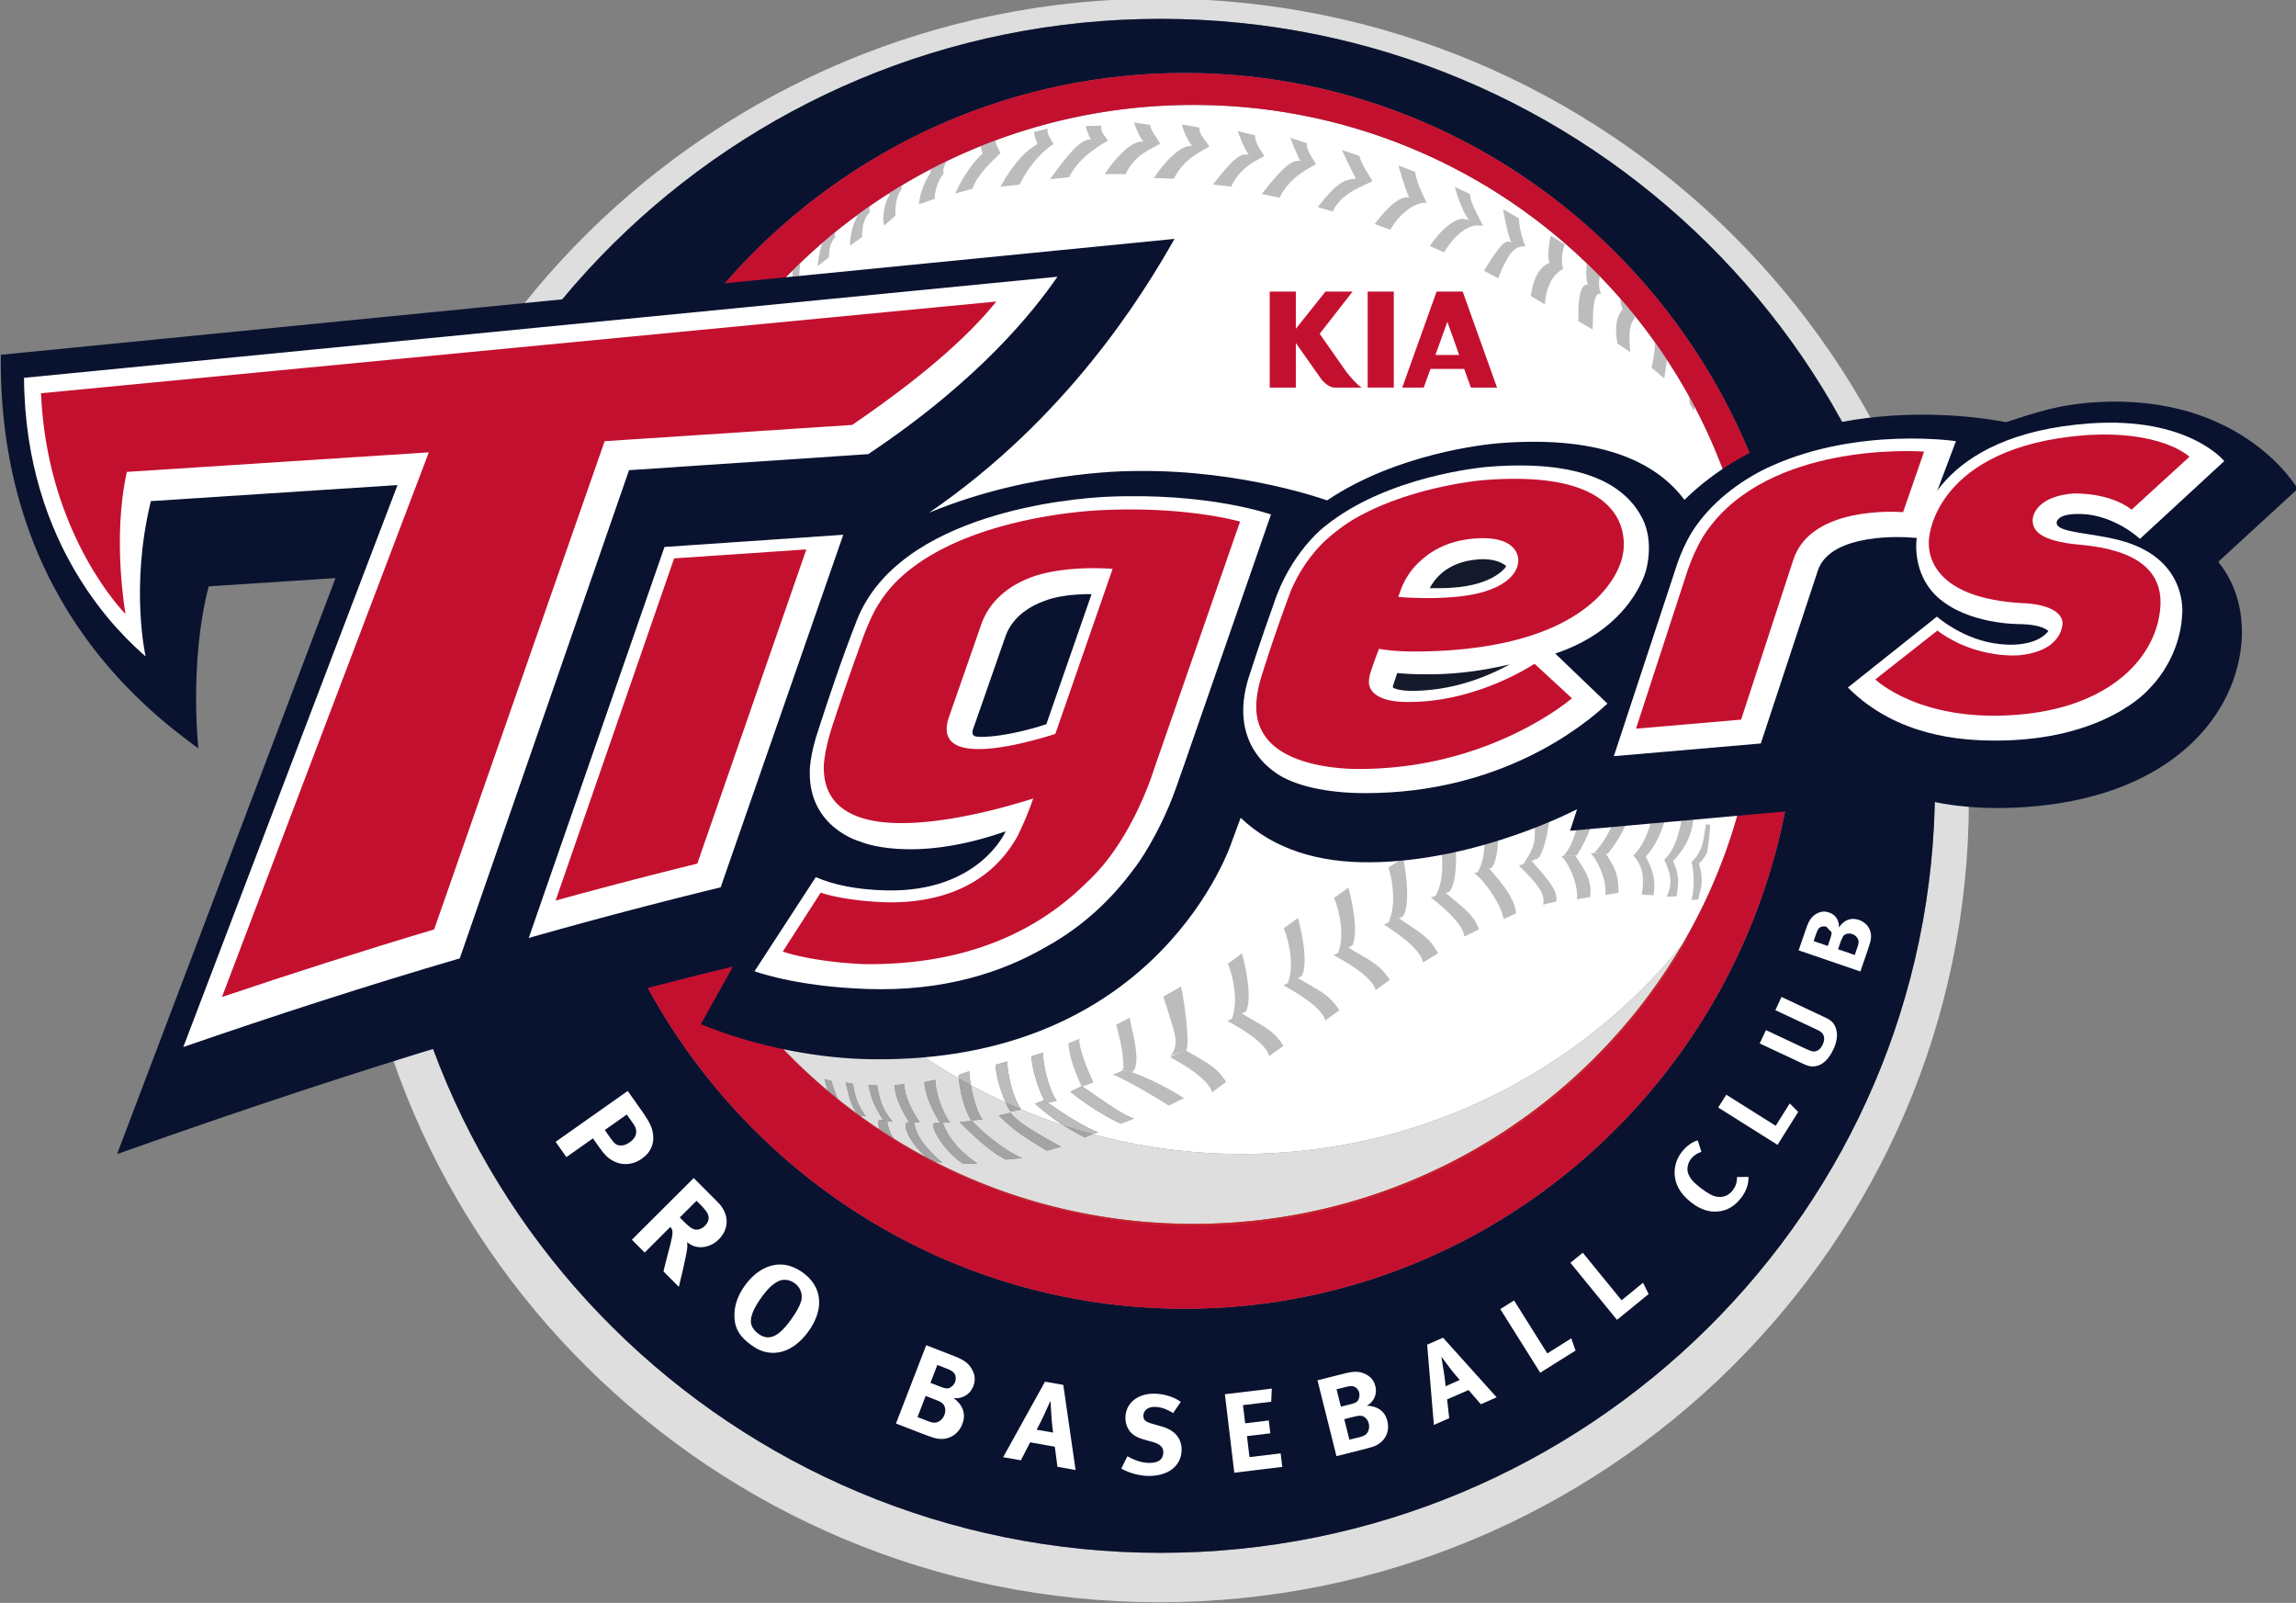
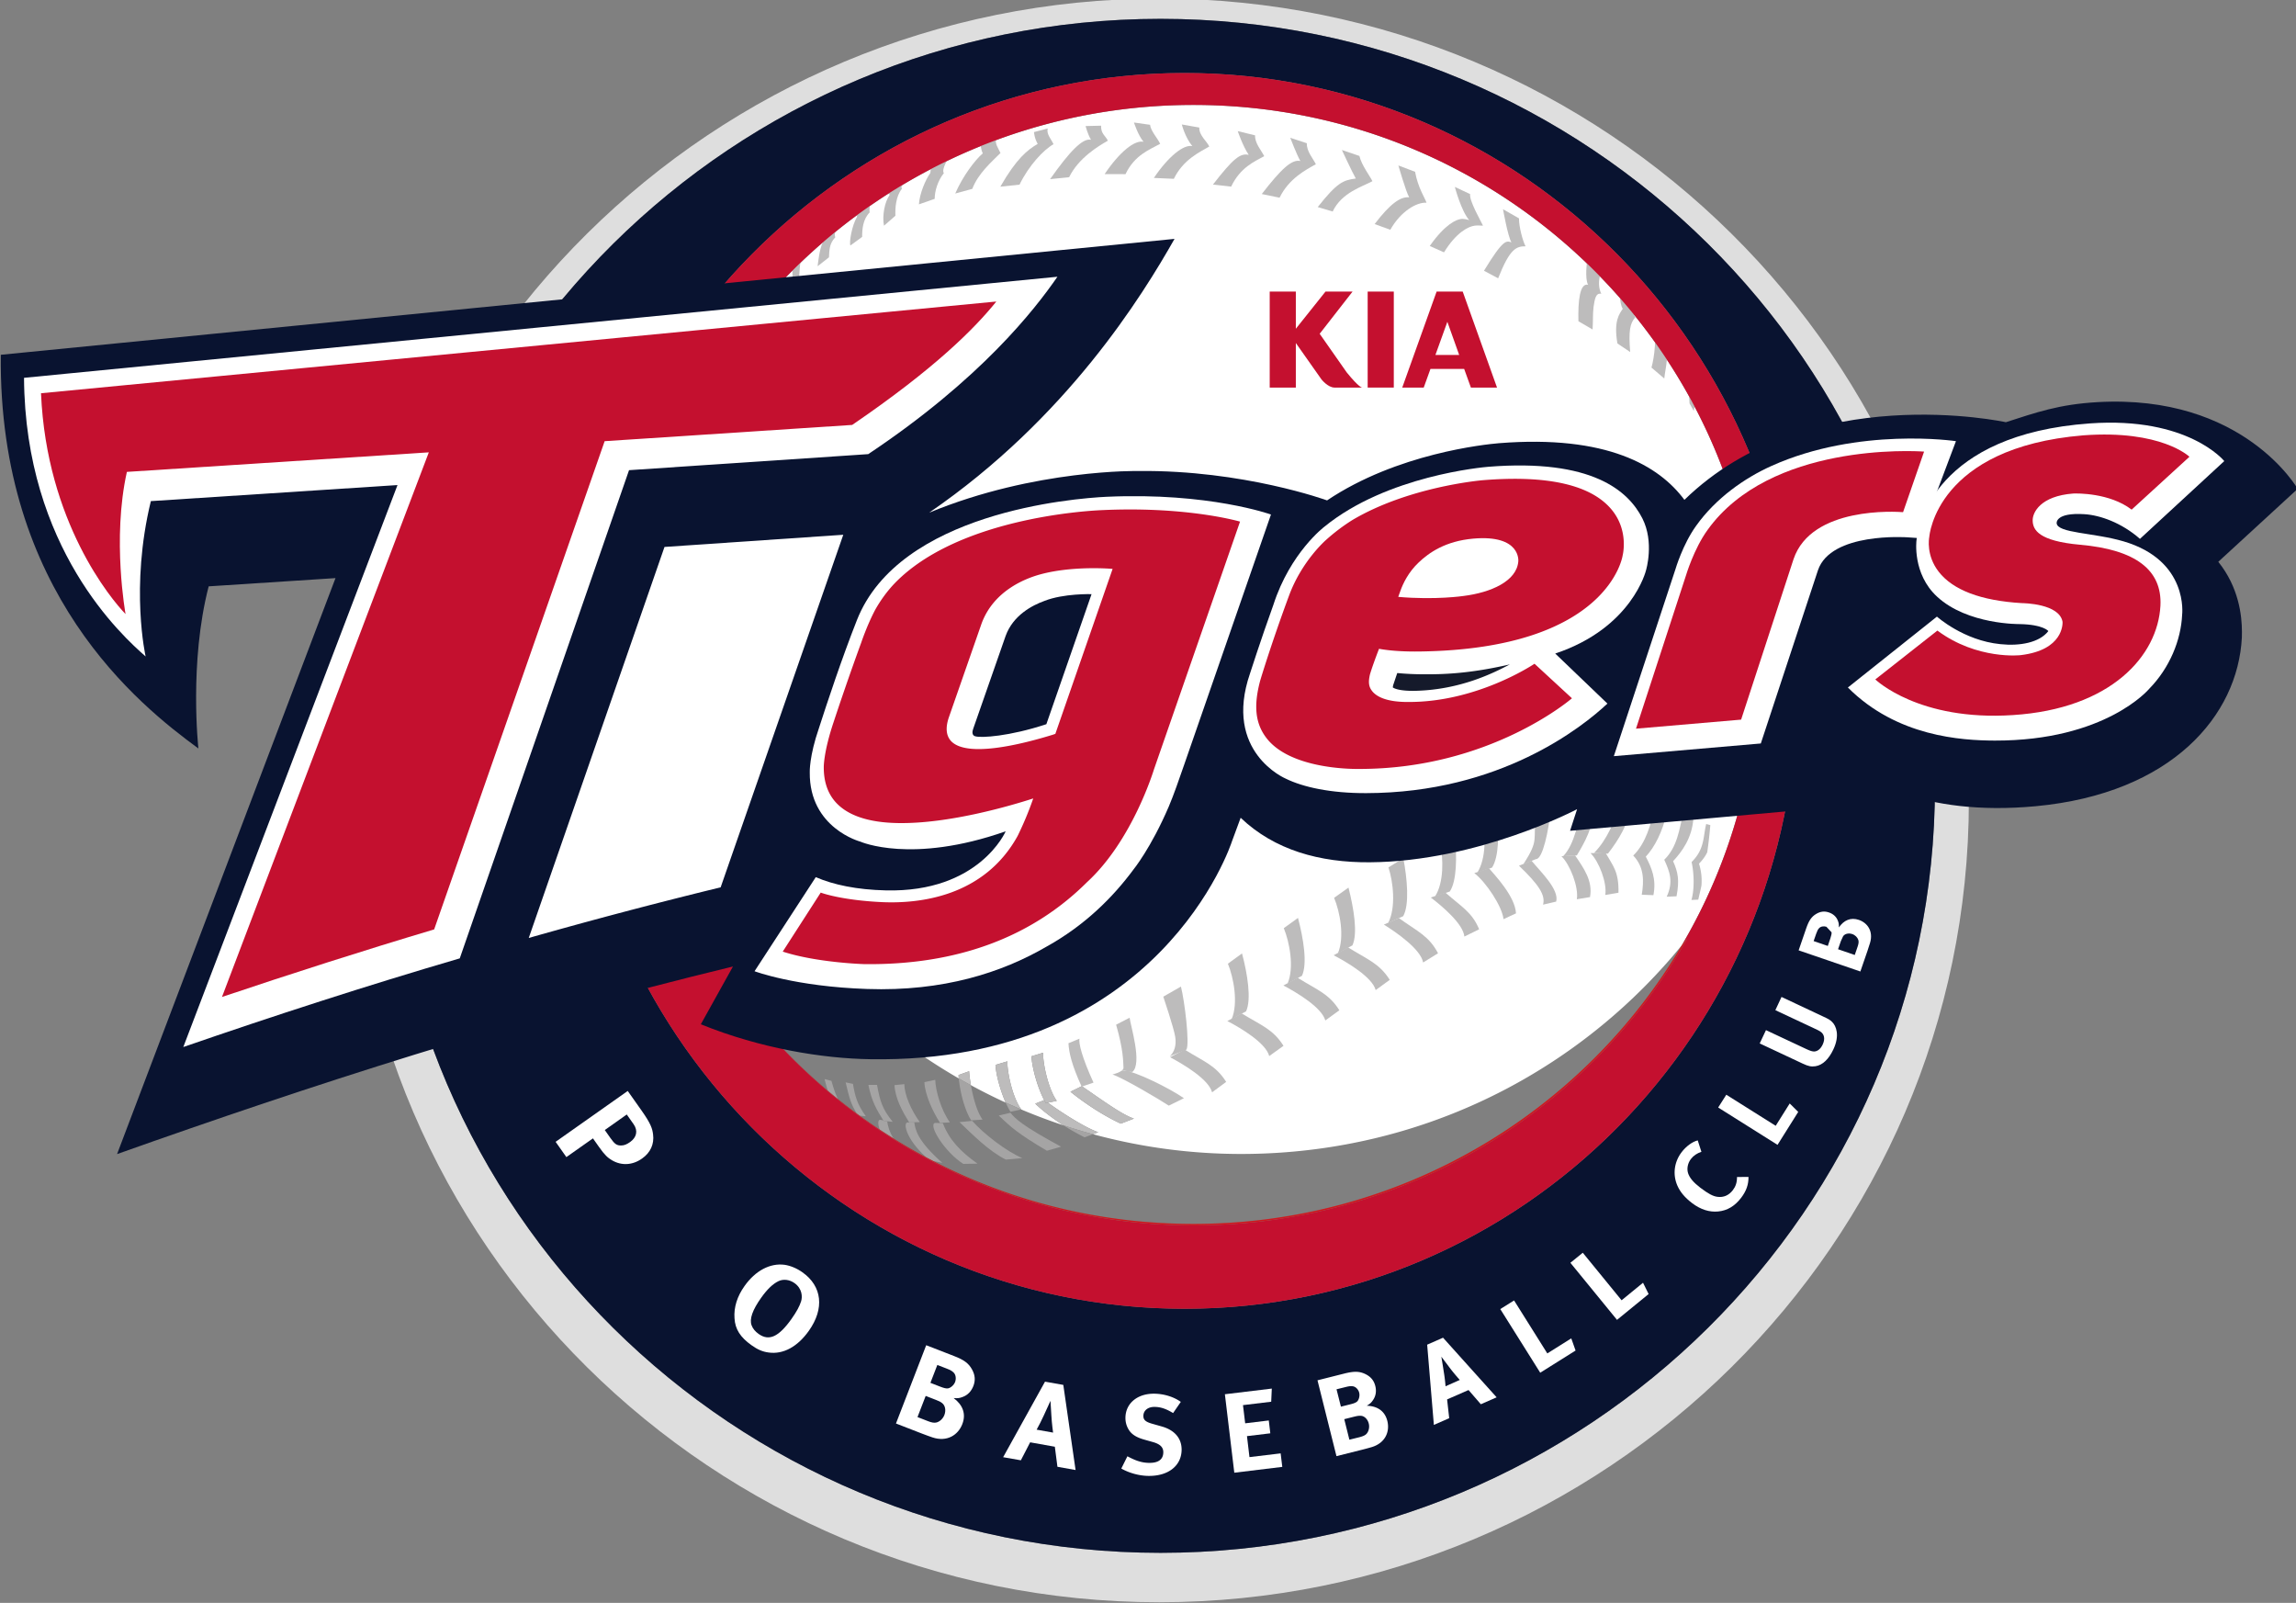
<svg xmlns="http://www.w3.org/2000/svg" width="147.03mm" height="102.62mm" viewBox="0 0 147.03 102.62">
  <rect x="0" y="0" width="147.03" height="102.62" fill="#808080" stroke="none" />
  <defs>
    <clipPath id="a" clipPathUnits="userSpaceOnUse">
      <path d="M0 595.275h841.89V0H0Z" />
    </clipPath>
  </defs>
  <g clip-path="url(#a)" transform="matrix(.353 0 0 -.353 -77.586 146.6)">
    <path d="M0 0c0-76.697 63.008-139.105 140.486-139.105 77.48 0 140.488 62.408 140.488 139.105 0 76.697-63.008 139.105-140.488 139.105C63.008 139.105 0 76.697 0 0m-6.612-2.668c0 80.236 65.857 145.451 146.869 145.451 80.967 0 146.866-65.215 146.866-145.451 0-80.178-65.899-145.398-146.866-145.398-81.012 0-146.869 65.22-146.869 145.398" style="fill:#dedede;fill-opacity:1;fill-rule:nonzero;stroke:none" transform="translate(289.838 272.773)" />
    <path d="M0 0c2.8-2.252 6.065-4.365 9.14-5.785l2.385.916c-2.061.642-5.65 3.265-9.457 5.881L0 0m4.091-7.703.962.359C3.03-6.656-.843-4.32-4.081-1.988l1.603.334c-1.563 2.203-2.53 6.797-2.48 8.73l-2.113-.648C-6.946 4.195-5.89.609-4.76-1.525l-1.624-.633c1.37-1.311 3.18-2.696 5.124-3.936a102.692 102.692 0 0 0-7.655 2.875l.006.004c-1.611 2.158-2.572 6.797-2.529 8.727l-2.157-.643c.106-1.908.922-4.738 1.85-6.842a101.162 101.162 0 0 0-6.309 3.161c-.194 1.115-.3 2.05-.319 2.529l-1.923-.688c.01-.197.024-.402.044-.617-28.13 16.205-48.033 45.371-50.703 79.884-1.561 20.717 3.259 40.414 12.817 57.318-15.205-19.29-23.517-43.995-21.499-70.218 1.286-16.49 6.479-31.693 14.607-44.919l6.109-.776-2.436-4.736a100.969 100.969 0 0 1 4.375-5.715 102.233 102.233 0 0 0-4.834 6.314l1.565 3.907-4.316.23c-9.927 15.612-15.618 34.074-15.618 53.778 0 55.981 45.971 101.492 102.505 101.492 56.49 0 102.459-45.511 102.459-101.492 0-18.538-5.048-35.93-13.858-50.899C93.794 5.566 68.334-8.725 39.083-10.973c-2.7-.209-5.401-.314-8.062-.314a102.502 102.502 0 0 0-26.93 3.584" style="fill:#fff;fill-opacity:1;fill-rule:nonzero;stroke:none" transform="translate(413.975 217.295)" />
    <path d="M0 0h-2.168L0 6.015 2.146 0Zm0 11.496h-1.949l-6.235-17.41h3.898l1.221 3.383h6.114l1.222-3.383H9.01l-6.225 17.41z" style="fill:#c4102f;fill-opacity:1;fill-rule:evenodd;stroke:none" transform="translate(482.354 350.92)" />
    <path d="M467.898 345.005h4.739v17.41h-4.739z" style="fill:#c4102f;fill-opacity:1;fill-rule:evenodd;stroke:none" />
    <path d="m0 0-4.908 7.007 5.965 7.654h-4.909l-5.382-6.742v6.742h-4.739v-17.41h4.739v8.082l4.65-6.599s1.166-1.483 2.371-1.483h5.004S2.263-2.79 0 0" style="fill:#c4102f;fill-opacity:1;fill-rule:evenodd;stroke:none" transform="translate(464.1 347.754)" />
    <path d="M0 0c0-61.816 49.787-112.057 111.051-112.057 61.212 0 111.045 50.241 111.045 112.057 0 61.767-49.833 112.058-111.045 112.058C49.787 112.058 0 61.767 0 0m-33.802-17.221c0 76.697 63.008 139.105 140.487 139.105 77.479 0 140.487-62.408 140.487-139.105 0-76.697-63.008-139.105-140.487-139.105-77.479 0-140.487 62.408-140.487 139.105" style="fill:#091330;fill-opacity:1;fill-rule:nonzero;stroke:none" transform="translate(323.64 289.994)" />
    <path d="M0 0s-.229 1.586-.324 2.682c.455.523.892 1.017 1.331 1.529C.878 3.598.429 1.296.748.777Z" style="fill:#bdbcbc;fill-opacity:1;fill-rule:nonzero;stroke:none" transform="translate(360.29 360.412)" />
    <path d="M0 0s-.323 1.77-.229 3.982C.328 4.586.916 5.148 1.51 5.746c-.479-1.444-.429-3.019-.594-4.614Z" style="fill:#bdbcbc;fill-opacity:1;fill-rule:nonzero;stroke:none" transform="translate(363.78 363.187)" />
    <path d="m0 0-2.058-1.619s.339 3.368.957 4.325c.076.619.02.977.209 1.396.858.756 1.714 1.495 2.587 2.222C1.42 5.7.863 4.36 1.142 3.623-.015 2.437.085 1.103 0 0" style="fill:#bdbcbc;fill-opacity:1;fill-rule:nonzero;stroke:none" transform="translate(370.172 368.63)" />
    <path d="m0 0-2.123-1.555c-.273.435.26 3.702 1.202 5.174-.109.787.129 1.42.329 1.952.822.618 1.629 1.193 2.451 1.804-.094-.298-.677-1.902-.498-2.939C.136 3.189-.004 1.387 0 0" style="fill:#bdbcbc;fill-opacity:1;fill-rule:nonzero;stroke:none" transform="translate(376.191 372.332)" />
    <path d="M0 0c-.379-.718-1.545-1.565-1.051-2.53-.887-1.166-1.39-3.779-1.026-5.558l2.072 1.81c-.05 1.334.051 3.507 1.187 4.903-.524.682 1.709 2.944 1.937 3.289z" style="fill:#bdbcbc;fill-opacity:1;fill-rule:nonzero;stroke:none" transform="translate(382.231 382.448)" />
    <path d="M0 0c-.379-.758-.115-.787-.294-1.514-.848-1.156-1.935-3.709-2.054-5.657l2.861.997c-.01 1.311.513 3.239 1.664 4.66-.518.687.918 2.89 1.106 3.217z" style="fill:#bdbcbc;fill-opacity:1;fill-rule:nonzero;stroke:none" transform="translate(388.84 385.408)" />
    <path d="M0 0c-.293-.996.314-1.734.773-2.711-1.53-1.545-4.032-3.656-5.113-6.503l-3.095-.847c1.341 3.105 3.533 6.02 4.998 7.29-.373.708-.443 1.916-.443 1.916z" style="fill:#bdbcbc;fill-opacity:1;fill-rule:nonzero;stroke:none" transform="translate(400.515 390.261)" />
    <path d="M0 0c-.271-1.007.607-1.879 1.055-2.851-1.793-.997-4.485-3.867-6.169-7.335l-3.479-.369c2.91 5.082 4.945 6.698 6.778 7.76-.618 1.061-.672 2.142-.672 2.142z" style="fill:#bdbcbc;fill-opacity:1;fill-rule:nonzero;stroke:none" transform="translate(409.854 391.996)" />
    <path d="M0 0c-.06-1.459.757-1.773 1.226-2.721-1.784-1.016-5.312-3.134-7.027-6.622l-3.453-.353c3.524 4.983 5.886 7.489 7.421 7.145-.619 1.026-.978 2.482-.978 2.482z" style="fill:#bdbcbc;fill-opacity:1;fill-rule:nonzero;stroke:none" transform="translate(419.541 392.503)" />
    <path d="M0 0c.119-1.131 1.4-2.478 1.833-3.449C.01-4.466-2.801-5.451-4.451-8.951l-3.787.011c2.756 4.096 5.467 6.209 7.05 5.86C-2.203-1.844-2.922.414-2.922.414z" style="fill:#bdbcbc;fill-opacity:1;fill-rule:nonzero;stroke:none" transform="translate(428.422 392.664)" />
    <path d="M0 0c-.05-1.435 1.39-2.495 1.814-3.442C.055-4.464-2.914-5.81-4.614-9.298l-3.623.159c2.651 3.937 5.446 6.13 6.977 5.771C-2.601-1.744-3.164.558-3.164.558z" style="fill:#bdbcbc;fill-opacity:1;fill-rule:nonzero;stroke:none" transform="translate(437.35 392.165)" />
    <path d="M0 0c-.079-1.42 1.187-2.801 1.655-3.777C-.148-4.769-2.67-5.81-4.344-9.299l-3.299.369c3.657 4.719 4.954 5.75 6.488 5.393C-2.246-1.924-3.148.768-3.148.768z" style="fill:#bdbcbc;fill-opacity:1;fill-rule:nonzero;stroke:none" transform="translate(447.476 390.75)" />
    <path d="M0 0c-.08-1.48 1.182-2.826 1.634-3.812-1.783-.983-4.898-2.591-6.582-6.069l-3.23.667c3.528 4.554 5.433 6.338 7.001 5.99C-1.794-2.183-3.01.981-3.01.981z" style="fill:#bdbcbc;fill-opacity:1;fill-rule:nonzero;stroke:none" transform="translate(456.865 389.32)" />
    <path d="M0 0c.389-1.679 1.883-3.598 2.361-4.575-1.813-.987-5.576-2.041-7.215-5.501l-2.71.807C-4.026-4.804-2.96-4.39-.658-4.092c-.613 1.068-2.523 5.174-2.523 5.174z" style="fill:#bdbcbc;fill-opacity:1;fill-rule:nonzero;stroke:none" transform="translate(466.403 387.012)" />
    <path d="M0 0c.532-2.92 1.749-4.65 2.077-5.611-1.767.125-4.663-1.524-6.572-4.905l-2.841 1.034c2.811 3.686 4.704 5.027 6.265 4.847-.623 1.117-1.958 5.781-1.958 5.781z" style="fill:#bdbcbc;fill-opacity:1;fill-rule:nonzero;stroke:none" transform="translate(476.499 384.142)" />
    <path d="M0 0c-.185-1.195 1.873-4.742 2.336-5.72-.254-.03-.846.083-1.48 0-1.15-.139-3.358-1.202-5.595-4.844l-2.586 1.152c2.841 4.04 4.843 4.749 5.506 4.868.553.14 1.241-.065 1.649-.169-1.46 1.664-2.601 6.015-2.601 6.015z" style="fill:#bdbcbc;fill-opacity:1;fill-rule:nonzero;stroke:none" transform="translate(486.485 380.095)" />
-     <path d="M0 0c-.522-1.44-.707-3.444-.264-4.425-1.803-.977-3.104-3.075-3.319-6.454l-2.566 1.5c.578 3.952 1.924 5.372 3.428 6.1-.647 1.066.191 4.864.191 4.864z" style="fill:#bdbcbc;fill-opacity:1;fill-rule:nonzero;stroke:none" transform="translate(503.637 370.977)" />
    <path d="M0 0c-.034-1.455.679-4.126 1.188-5.063-1.675 0-2.836-.39-4.974-5.8l-2.572 1.365c3.557 5.841 4.066 5.432 4.983 5.152C-2.032-3.279-2.9 1.66-2.9 1.66Z" style="fill:#bdbcbc;fill-opacity:1;fill-rule:nonzero;stroke:none" transform="translate(495.354 375.69)" />
    <path d="M0 0c-.553-1.608-.428-2.935.045-3.921-1.017.19-1.186-.957-1.405-2.441-.15-1.346-.07-2.444-.169-4.037L-4.1-8.904c-.086 3.647.229 6.975 1.758 6.618-.642 1.057-.175 4.524-.175 4.524z" style="fill:#bdbcbc;fill-opacity:1;fill-rule:nonzero;stroke:none" transform="translate(510.23 365.938)" />
    <path d="M0 0c-.269-1.426-.14-2.686.409-3.717-.991-1.146-1.225-2.502-.922-6.303L-2.83-8.461c-.703 4.066.329 5.321.967 6.284-.703 1.105-.529 3.957-.529 3.957z" style="fill:#bdbcbc;fill-opacity:1;fill-rule:nonzero;stroke:none" transform="translate(516.035 361.468)" />
    <path d="M0 0c.807-3.607.1-5.356-.135-7.573l-2.322 1.982c.484 1.793 1.142 5.666.08 9.178z" style="fill:#bdbcbc;fill-opacity:1;fill-rule:nonzero;stroke:none" transform="translate(521.84 354.223)" />
    <path d="M0 0s-.141 2.707-.459 5.004a105.863 105.863 0 0 0 1.504-3.168C1.045.799.976-.452.757-1.339Z" style="fill:#bdbcbc;fill-opacity:1;fill-rule:nonzero;stroke:none" transform="translate(526.292 342.123)" />
    <path d="M0 0c.611 1.086-.334 8.84-1.002 11.439l-3.199-1.832s1.938-5.755 2.163-7.281c.248-1.529-.171-2.83-.997-3.523z" style="fill:#bdbcbc;fill-opacity:1;fill-rule:nonzero;stroke:none" transform="translate(435.024 224.93)" />
    <path d="m0 0-2.451-1.266c1.314-4.564 1.275-6.556 1.339-7.797.035-.792-2.138-1.265-1.998-1.236 1.829-.564 8.651-4.605 10.216-5.646l2.749 1.349C6.901-12.576.727-9.631-.797-9.646c-1.512-.026-.096.048-.096.048l1.366-.257C2.377-8.371.129-1.309 0 0" style="fill:#bdbcbc;fill-opacity:1;fill-rule:nonzero;stroke:none" transform="translate(424.714 230.719)" />
    <path d="m0 0-2.004-.822c.08-1.696.588-3.928 2.392-7.875l2.153.728C.453-3.424-.2-.744 0 0" style="fill:#bdbcbc;fill-opacity:1;fill-rule:nonzero;stroke:none" transform="translate(415.624 226.918)" />
    <path d="m0 0 2.068 1.012c3.807-2.616 7.396-5.239 9.457-5.881L9.14-5.785C6.065-4.365 2.8-2.252 0 0" style="fill:#bdbcbc;fill-opacity:1;fill-rule:nonzero;stroke:none" transform="translate(413.975 217.295)" />
    <path d="m0 0-1.949.447c-.608-2.232-.926-5.56-3.333-7.883 1.002-2.197 1.699-3.986.443-6.707l1.784.075c.564 2.939.264 4.365-.622 6.373C-2.078-5.98-.259-3.533 0 0" style="fill:#bdbcbc;fill-opacity:1;fill-rule:nonzero;stroke:none" transform="translate(526.983 266.809)" />
    <path d="m0 0-2.316.334c-.604-2.273-1.391-5.826-3.793-8.168 2.013-2.123 1.948-4.619 1.545-7.107l2.113-.079c.572 2.936-.34 4.973-1.381 6.987C-2.223-6.311-.783-3.5 0 0" style="fill:#bdbcbc;fill-opacity:1;fill-rule:nonzero;stroke:none" transform="translate(522.185 267.965)" />
    <path d="M0 0c2.407 2.355 2.074 4.619 2.651 6.896l.747-.195a81.33 81.33 0 0 0-.557-4.928c-.38-.777-.847-1.41-1.49-2.062.473-1.615.522-2.736.443-3.957-.169-.867-.398-1.725-.582-2.576l-1.241-.055C.544-4.943.449-1.959 0 0" style="fill:#bdbcbc;fill-opacity:1;fill-rule:nonzero;stroke:none" transform="translate(526.66 258.955)" />
    <path d="M0 0c2.157 2.781 3.458 5.178 4.265 8.363l-2.346.069C1.315 6.18-.15 2.463-2.542.111Z" style="fill:#bdbcbc;fill-opacity:1;fill-rule:nonzero;stroke:none" transform="translate(511.486 260.478)" />
    <path d="M0 0c1.539-1.521 3.035-5.383 2.686-7.596l2.393.405c.073 3.822-.958 4.798-2.294 7.156z" style="fill:#bdbcbc;fill-opacity:1;fill-rule:nonzero;stroke:none" transform="translate(508.316 260.58)" />
    <path d="M0 0c1.436 2.352 2.925 5.037 3.154 8.572l-2.306-.09C.22 6.225-.304 2.197-2.467-.154Z" style="fill:#bdbcbc;fill-opacity:1;fill-rule:nonzero;stroke:none" transform="translate(505.84 260.16)" />
    <path d="M0 0c1.565-1.516 3.16-5.621 2.791-7.805l2.392.389C5.73-4.484 4.036-2.162 2.473.148z" style="fill:#bdbcbc;fill-opacity:1;fill-rule:nonzero;stroke:none" transform="translate(503.049 260.012)" />
    <path d="M0 0c1.262-.064 2.318 5.367 2.657 8.691L.075 8.172c-.752-4.873.658-4.43-2.351-9.088Z" style="fill:#bdbcbc;fill-opacity:1;fill-rule:nonzero;stroke:none" transform="translate(498.419 259.482)" />
    <path d="M0 0c3.567-3.41 4.853-5.332 4.364-7.063l2.382.555c.6 2.182-2.841 5.432-4.474 7.42z" style="fill:#bdbcbc;fill-opacity:1;fill-rule:nonzero;stroke:none" transform="translate(495.346 258.287)" />
    <path d="M0 0c2.117-1.615 5.067-6.047 5.302-8.348l2.266 1.047C7.399-4.172 3.702-.359 2.665.881Z" style="fill:#bdbcbc;fill-opacity:1;fill-rule:nonzero;stroke:none" transform="translate(487.238 256.947)" />
    <path d="M0 0c1.275 1.904 1.291 6.283.947 9.902l-2.68-1.326c.547-2.498.697-6.906-.942-9.467Z" style="fill:#bdbcbc;fill-opacity:1;fill-rule:nonzero;stroke:none" transform="translate(482.797 253.607)" />
    <path d="M0 0c1.266 1.9 1.285 6.299.951 9.887l-2.705-1.336c.588-2.471.727-6.875-.907-9.451Z" style="fill:#bdbcbc;fill-opacity:1;fill-rule:nonzero;stroke:none" transform="translate(490.452 257.938)" />
    <path d="M0 0c2.117-1.619 5.884-4.799 6.094-7.084L8.779-5.77C7.479-2.65 5.631-1.744 2.65.889Z" style="fill:#bdbcbc;fill-opacity:1;fill-rule:nonzero;stroke:none" transform="translate(479.345 252.525)" />
    <path d="M0 0c1.156 2.107.728 6.752.021 10.529l-2.697-1.683c.843-2.557 1.41-7.217-.045-10.067z" style="fill:#bdbcbc;fill-opacity:1;fill-rule:nonzero;stroke:none" transform="translate(474.346 249.133)" />
    <path d="M0 0c2.388-1.494 6.688-4.484 7.121-6.875l2.705 1.674C8.172-2.051 6.12-1.264 2.722 1.178Z" style="fill:#bdbcbc;fill-opacity:1;fill-rule:nonzero;stroke:none" transform="translate(470.838 247.611)" />
    <path d="M0 0c1.013 2.18.23 6.764-.712 10.48l-2.611-1.857c1.047-2.494 1.942-7.088.693-10.053Z" style="fill:#bdbcbc;fill-opacity:1;fill-rule:nonzero;stroke:none" transform="translate(465.132 243.84)" />
    <path d="M0 0c2.5-1.311 6.976-3.951 7.623-6.314l2.552 1.855C8.271-1.451 6.169-.803 2.609 1.43Z" style="fill:#bdbcbc;fill-opacity:1;fill-rule:nonzero;stroke:none" transform="translate(461.73 242.047)" />
    <path d="M0 0c1.025 2.193.259 6.777-.719 10.494l-2.576-1.857c1.023-2.489 1.939-7.098.684-10.057Z" style="fill:#bdbcbc;fill-opacity:1;fill-rule:nonzero;stroke:none" transform="translate(455.978 238.324)" />
    <path d="M0 0c2.49-1.324 6.956-3.986 7.604-6.348L10.155-4.5C8.251-1.477 6.173-.852 2.6 1.385Z" style="fill:#bdbcbc;fill-opacity:1;fill-rule:nonzero;stroke:none" transform="translate(452.61 236.57)" />
    <path d="M0 0c.997 2.168.25 6.783-.737 10.5l-2.561-1.863c1.016-2.483 1.923-7.088.682-10.057Z" style="fill:#bdbcbc;fill-opacity:1;fill-rule:nonzero;stroke:none" transform="translate(445.842 231.88)" />
    <path d="M0 0c2.517-1.314 7.002-3.996 7.6-6.357l2.591 1.859C8.277-1.465 6.203-.832 2.612 1.377Z" style="fill:#bdbcbc;fill-opacity:1;fill-rule:nonzero;stroke:none" transform="translate(442.438 230.121)" />
    <path d="M0 0c2.487-1.33 6.986-3.996 7.613-6.363l2.558 1.888C8.282-1.471 6.193-.838 2.632 1.391Z" style="fill:#bdbcbc;fill-opacity:1;fill-rule:nonzero;stroke:none" transform="translate(432.059 223.555)" />
    <path d="M0 0c-1.944 1.24-3.754 2.625-5.124 3.936l1.624.632c.102-.193.2-.373.304-.537l.375.074C.417 1.773 4.29-.563 6.313-1.25l-.962-.359A100.62 100.62 0 0 0 0 0" style="fill:#bdbcbc;fill-opacity:1;fill-rule:nonzero;stroke:none" transform="translate(412.715 211.201)" />
    <path d="M0 0c-.928 2.104-1.744 4.934-1.85 6.842l2.158.642C.264 5.555 1.226.916 2.836-1.242l-.006-.004C1.879-.844.938-.43 0 0" style="fill:#bdbcbc;fill-opacity:1;fill-rule:nonzero;stroke:none" transform="translate(402.23 215.322)" />
    <path d="m0 0 2.113.648c-.05-1.933.917-6.527 2.481-8.73L2.615-8.49C1.376-6.473.139-2.43 0 0" style="fill:#bdbcbc;fill-opacity:1;fill-rule:nonzero;stroke:none" transform="translate(406.903 223.723)" />
    <path d="M0 0c-.021.215-.034.42-.044.617l1.923.688c.019-.479.125-1.414.319-2.53A92.88 92.88 0 0 0 0 0" style="fill:#bdbcbc;fill-opacity:1;fill-rule:nonzero;stroke:none" transform="translate(393.723 219.707)" />
    <path d="M0 0c35.45 2.762 65.35 23.152 81.565 51.805-.349-.438-.693-.866-1.046-1.295a100.025 100.025 0 0 1 13.858 50.898c0 55.982-45.97 101.493-102.459 101.493-56.534 0-102.505-45.511-102.505-101.493 0-19.703 5.691-38.166 15.617-53.777l4.317-.231-1.566-3.906a103.025 103.025 0 0 1 4.834-6.314C-66.889 12.25-34.797-2.691 0 0m-120.737 96.629c0 61.767 49.787 112.058 111.05 112.058 61.212 0 111.045-50.291 111.045-112.058 0-61.816-49.833-112.057-111.045-112.057-61.263 0-111.05 50.241-111.05 112.057" style="fill:#c4102f;fill-opacity:1;fill-rule:nonzero;stroke:none" transform="translate(444.377 193.365)" />
-     <path d="M0 0c.135-2.432 1.555-5.371 2.845-7.395l1.789.094C3.029-5.092 2.018-1.516 1.973.414L0 0m13.499-6.059c2.248-2.164 3.533-3.31 8.726-6.384l2.571.732c-7.116 3.857-8.267 5.053-9.184 6.154l-2.113-.502M6.378-7.256c2.252-2.158 5.333-5.283 8.407-6.797l2.985.28c-2.801 1.146-6.983 4.359-9.094 6.746l-2.298-.229m.687-7.574 2.572.045c-3.12 2.203-5.142 4.359-6.288 7.349l-1.426.041C.638-7.76 3.717-12.717 7.065-14.83m-5.44.508 1.634-.328c-4.685 4.146-4.909 6.17-5.088 7.375l1.001.019C-2.394-5.092-3.629-2.291-3.629-.369l-1.793-.178c.139-2.437 1.426-4.736 2.661-6.754l.334.006-.38-.049c-1.179.438-.816-2.713 3.155-6.31a99.306 99.306 0 0 0-5.94 3.429c-.767 1.237-1.03 2.252-1.155 3.129l1.007-.109C-7.675-4.824-8.044-3.398-8.591-.504h-1.565c.637-3.125 1.494-4.459 2.701-6.434l-.494.096c-.513.08-.523-.703-.158-1.769-1.107.738-2.2 1.49-3.276 2.267-.004.035-.009.067-.009.1l-.17.025a5.49 5.49 0 0 1-.178.129l1.126-.109c-1.606 2.203-1.975 3.717-2.342 5.881l-1.331.273c.732-3.025.941-3.891 2.038-5.67a92.963 92.963 0 0 0-3.429 2.635c-.538 1.127-.867 2.203-1.181 3.309l-1.24.324c.229-.942.408-1.578.588-2.123a102.686 102.686 0 0 0-12.976 13.076 100.969 100.969 0 0 0-4.375 5.715l2.436 4.736-6.109.775a100.354 100.354 0 0 0-14.607 44.92c-2.018 26.223 6.294 50.928 21.499 70.218-9.558-16.904-14.378-36.601-12.817-57.318C-41.79 46.039-21.887 16.873 6.243.668c.235-2.473 1.063-5.74 2.248-7.606l2.068.141C9.508-5.355 8.814-2.65 8.441-.557a101.149 101.149 0 0 1 6.309-3.16c.284-.629.578-1.197.862-1.654l1.968.408a101.815 101.815 0 0 1 7.655-2.875 41.03 41.03 0 0 1 3.831-2.174l1.52.565c11.083-3.01 22.884-4.207 34.992-3.27 29.251 2.248 54.711 16.539 71.838 37.553-17.765-30.207-50.828-50.549-88.601-50.549-17.013 0-33.058 4.111-47.19 11.391" style="fill:#dedede;fill-opacity:1;fill-rule:nonzero;stroke:none" transform="translate(387.48 219.04)" />
    <path d="M0 0a100.62 100.62 0 0 1 5.351-1.609l-1.52-.565A41.03 41.03 0 0 0 0 0" style="fill:#a5a4a4;fill-opacity:1;fill-rule:nonzero;stroke:none" transform="translate(412.715 211.201)" />
    <path d="m0 0 2.113.502C3.03-.6 4.181-1.795 11.297-5.652l-2.571-.733C3.533-3.311 2.248-2.164 0 0" style="fill:#a5a4a4;fill-opacity:1;fill-rule:nonzero;stroke:none" transform="translate(400.978 212.98)" />
    <path d="m0 0 2.298.229c2.111-2.387 6.293-5.6 9.094-6.747l-2.985-.279C5.333-5.283 2.252-2.158 0 0" style="fill:#a5a4a4;fill-opacity:1;fill-rule:nonzero;stroke:none" transform="translate(393.857 211.783)" />
    <path d="m0 0 1.426-.041c1.146-2.99 3.168-5.147 6.288-7.35l-2.571-.045C1.794-5.322-1.285-.365 0 0" style="fill:#a5a4a4;fill-opacity:1;fill-rule:nonzero;stroke:none" transform="translate(389.402 211.644)" />
    <path d="M0 0c-.43.221-.858.445-1.277.668-3.971 3.598-4.334 6.748-3.155 6.311l.38.048.598.02c.179-1.205.403-3.229 5.088-7.375L0 0" style="fill:#a5a4a4;fill-opacity:1;fill-rule:nonzero;stroke:none" transform="translate(389.104 204.717)" />
    <path d="M0 0c-.364 1.066-.354 1.85.158 1.77l.494-.096c.021-.029.04-.059.061-.09l.647-.068c.125-.877.388-1.893 1.156-3.129C1.668-1.086.832-.549 0 0" style="fill:#a5a4a4;fill-opacity:1;fill-rule:nonzero;stroke:none" transform="translate(379.372 210.428)" />
    <path d="M0 0c.938-.43 1.879-.844 2.83-1.246L.862-1.654A14.548 14.548 0 0 0 0 0" style="fill:#a5a4a4;fill-opacity:1;fill-rule:nonzero;stroke:none" transform="translate(402.23 215.322)" />
    <path d="M0 0a92.88 92.88 0 0 1 2.198-1.225c.373-2.093 1.067-4.798 2.117-6.24l-2.067-.14C1.063-5.74.234-2.473 0 0" style="fill:#a5a4a4;fill-opacity:1;fill-rule:nonzero;stroke:none" transform="translate(393.723 219.707)" />
    <path d="m0 0 1.973.414c.045-1.93 1.056-5.506 2.661-7.715l-1.789-.094C1.555-5.371.135-2.432 0 0" style="fill:#a5a4a4;fill-opacity:1;fill-rule:nonzero;stroke:none" transform="translate(387.48 219.04)" />
    <path d="m0 0 1.793.178c0-1.922 1.235-4.723 2.801-6.887l-1.933-.045C1.426-4.736.139-2.438 0 0" style="fill:#a5a4a4;fill-opacity:1;fill-rule:nonzero;stroke:none" transform="translate(382.058 218.492)" />
    <path d="M0 0c-1.242 2.025-2.113 3.355-2.762 6.523h1.566c.547-2.894.916-4.32 2.85-6.701L0 0" style="fill:#a5a4a4;fill-opacity:1;fill-rule:nonzero;stroke:none" transform="translate(380.085 212.012)" />
    <path d="m0 0-.509.375c-1.096 1.779-1.305 2.645-2.038 5.67l1.331-.274c.367-2.164.737-3.677 2.342-5.88L0 0" style="fill:#a5a4a4;fill-opacity:1;fill-rule:nonzero;stroke:none" transform="translate(375.74 212.95)" />
    <path d="m0 0 .17-.025c0-.034.005-.065.009-.1C.119-.084.06-.039 0 0" style="fill:#a5a4a4;fill-opacity:1;fill-rule:nonzero;stroke:none" transform="translate(375.918 212.82)" />
    <path d="M0 0a26.735 26.735 0 0 0-.588 2.123l1.239-.324C.966.693 1.295-.383 1.833-1.51 1.216-1.012.602-.508 0 0" style="fill:#a5a4a4;fill-opacity:1;fill-rule:nonzero;stroke:none" transform="translate(369.969 217.469)" />
    <path d="M0 0c18.82-22.717 47.36-37.219 79.303-37.219 37.772 0 70.836 20.342 88.6 50.549.354.43.698.858 1.047 1.295-16.216-28.652-46.115-49.043-81.565-51.805a104.492 104.492 0 0 0-8.058-.308C47.669-37.488 18.905-22.998 0 0" style="fill:#cf181f;fill-opacity:1;fill-rule:nonzero;stroke:none" transform="translate(356.992 230.545)" />
    <path d="M0 0s-9.812 17.232-36.332 15.727c-7.033-.409-11.044-1.854-16.605-3.639 0 0-35.785 7.853-58.314-14.082-4.589 6.189-14.066 11.83-33.641 10.276-2.511-.21-18.488-1.848-31.184-10.376 0 0-15.15 5.528-34.171 5.333 0 0-18.776.388-38.017-7.559 25.007 17.127 38.686 39.381 44.516 49.658l-212.927-21.021c-.449-43.165 25.034-63.49 35.849-71.402 0 0-1.73 15.552 1.863 29.405l23.007 1.494-39.625-104.462c35.146 12.473 71.776 24.354 111.727 34.02l-5.829-10.479c10.878-4.406 22.115-6.205 30.725-6.334 52.604-.867 65.594 39.422 65.594 39.422l1.61 4.365c6.14-5.855 14.337-8.138 23.431-8.072 19.683.139 37.603 9.633 37.603 9.633l-1.275-3.922 44.614 4.006 3.333 10.554c4.466-5.158 15.897-12.025 36.537-10.101 24.737 2.322 36.657 16.488 37.385 30.577l.015 1.041c0 2.975-.578 8.104-4.291 12.711z" style="fill:#091330;fill-opacity:1;fill-rule:nonzero;stroke:none" transform="translate(636.61 326.636)" />
    <path d="m0 0-11.188-33.941 26.662 2.303L25.838-.229c2.343 6.946 16.046 5.985 16.186 5.985l2.223-.154 6.626 17.589s-17.64 2.637-33.486-4.504C12.532 16.504 7.305 12.852 3.747 7.85 1.311 4.484 0 0 0 0" style="fill:#fff;fill-opacity:1;fill-rule:nonzero;stroke:none" transform="translate(523.744 312.095)" />
    <path d="M0 0c-6.733-2.223-11.866-2.516-12.883-2.197 0 0-.837.119-.399 1.336l5.891 16.866c1.355 3.763 4.854 5.567 7.047 6.355 3.488 1.38 8.541 1.225 8.541 1.225zm10.978 41.246c-6.209-.289-37.639-2.861-45.338-22.354-2.781-7.031-5.492-15.253-6.886-19.574-1.794-5.189-1.675-8.043-1.675-8.043-.105-10.136 9.189-12.578 9.189-12.578s9.239-4.127 26.351 1.875c0 0-4.785-11.123-21.737-10.715-5.278.123-9.498 1.012-12.712 2.403l-11.108-17.065s7.356-2.781 20.421-3.218c13.829-.479 24.489 2.986 32.55 7.683 7.018 3.887 12.111 9.039 15.747 13.953 0 0 3.191 3.893 6.434 11.463.941 2.221 1.779 4.694 2.797 7.604l15.736 45.347s-11.253 4.051-29.769 3.219" style="fill:#fff;fill-opacity:1;fill-rule:nonzero;stroke:none" transform="translate(409.61 283.955)" />
    <path d="M0 0s1.55 5.092-.673 9.437c-2.551 4.993-9.149 10.829-27.911 9.338-.961-.079-18.418-1.604-29.774-10.882 0 0-6.179-4.665-9.24-14.153-2.341-6.502-4.24-12.448-4.24-12.448-4.918-14.276 6.473-19.075 6.473-19.075 3.14-1.545 8.147-2.65 14.581-2.631 24.344.03 39.278 12.018 43.783 16.239L-16.47-15.1C-2.497-10.445 0 0 0 0" style="fill:#fff;fill-opacity:1;fill-rule:nonzero;stroke:none" transform="translate(518.393 311.867)" />
    <path d="M0 0c3.756 3.822 5.79 8.88 5.999 13.449 0 0 1.246 9.832-10.625 13.321-5.431 1.599-12.028 1.47-12.138 3.304 0 0-.259 1.963 5.034 1.625 2.78-.171 6.701-1.51 10.08-4.476L13.644 41.33s-6.519 8.107-24.377 6.832c-27.933-1.998-31.206-18.342-31.46-21.219 0 0-.783-6.048 3.747-10.209 5.516-5.104 14.984-4.969 14.984-4.969 4.307-.084 5.192-1.269 5.192-1.269-1.624-2.104-5.192-2.747-8.709-2.369-6.678.658-11.502 4.994-11.502 4.994L-54.636.264c8.899-8.92 20.61-9.598 26.62-9.627C-7.874-9.412 0 0 0 0" style="fill:#fff;fill-opacity:1;fill-rule:nonzero;stroke:none" transform="translate(609.65 290.344)" />
    <path d="M0 0c11.331 15.787 37.424 14.342 39.277 14.203L35.466 3.219c-1.201.091-16.649 1.106-19.878-8.545L6.085-34.408l-19.071-1.64 9.054 27.746S-2.501-3.447 0 0" style="fill:#c4102f;fill-opacity:1;fill-rule:nonzero;stroke:none" transform="translate(529.56 319.19)" />
    <path d="M0 0c.902 1.584 2.088 3.288 3.607 4.85C14.98 16.445 37.888 17.855 40.902 17.994c14.671.707 23.959-1.715 25.245-2.073L50.54-28.992c-.05-.134-3.887-12.896-12.149-20.476C28.311-59.509 14.74-64.517-1.942-64.337c-.095 0-8.652.248-14.871 2.271l6.892 10.705c.493-.201 4.191-1.406 11.108-1.73 6.776-.309 18.507.97 24.607 11.994a59.449 59.449 0 0 1 2.834 6.808c-4.24-1.365-15.213-4.576-24.337-4.466-5.786.06-9.803 1.515-11.916 4.287-1.155 1.525-1.743 3.459-1.743 5.779 0 0-.084 2.691 1.785 8.254 1.064 3.217 2.85 8.51 5.027 14.459 0 0 1.061 3.175 2.556 5.976m32.641-22.574L43.03 7.346s-6.962.637-12.962-.953c-2.51-.668-8.604-2.821-10.842-9.049l-5.89-16.883c-.668-1.933-.509-3.398.417-4.375 2.922-3.011 12.783-.558 18.409 1.176z" style="fill:#c4102f;fill-opacity:1;fill-rule:nonzero;stroke:none" transform="translate(378.599 304.775)" />
    <path d="M0 0c-2.303-.029-12.538.248-16.689 5.52-2.08 2.642-2.453 5.871-1.192 10.544 0 0 1.934 6.49 5.212 15.349 2.354 6.389 6.773 10.167 6.773 10.167a34.57 34.57 0 0 0 4.7 3.547c10.11 6.001 23.022 7.191 23.804 7.25 11.755.942 19.589-.881 23.286-5.386 3.126-3.818 1.974-8.228 1.964-8.277 0 0-2.412-16.953-36.786-17.412-2.392-.035-5.128.071-7.406.489 0 0-1.07-2.725-1.645-4.639-.278-1.226-.288-2.097.306-2.91.697-.988 2.461-2.154 6.841-2.094 12.011.01 21.906 6.399 22.704 6.932l6.792-6.264S23.858-.045 0 0" style="fill:#c4102f;fill-opacity:1;fill-rule:nonzero;stroke:none" transform="translate(466.294 275.838)" />
    <path d="M0 0c6.115-.051 11.257.928 15.045 1.789C12.034.199 6.095-2.771-1.949-3c-2.954-.08-3.987.42-4.244.617l.063.385c.026.059.548 1.65.753 2.219A51.062 51.062 0 0 1 0 0" style="fill:#151a2b;fill-opacity:1;fill-rule:nonzero;stroke:none" transform="translate(478.647 293.01)" />
    <path d="M0 0c7.635.933 7.545 5.621 7.529 6.029C6.951 9.353.419 9.418.141 9.424c-7.416.437-12.499 2.365-15.09 5.705-2.273 2.935-1.764 5.98-1.695 6.318.01.18 1.276 16.201 27.946 18.408 14.133 1.042 19.186-3.837 19.246-3.886l-10.485-9.588c-4.027 3.07-9.927 2.949-10.595 2.92-5.919-.447-7.414-3.423-7.36-4.933.044-1.635 1.056-3.682 8.591-4.355 10.12-.888 14.915-4.601 14.585-11.054-.476-9.063-8.933-18.71-26.788-19.841-17.044-1.121-24.856 6.396-24.937 6.466l11.262 8.86C-7.953-.916-.034-.03 0 0" style="fill:#c4102f;fill-opacity:1;fill-rule:nonzero;stroke:none" transform="translate(586.428 296.488)" />
    <path d="M0 0a957.427 957.427 0 0 0 34.813 9.184l22.246 63.941-32.432-2.209Z" style="fill:#fff;fill-opacity:1;fill-rule:nonzero;stroke:none" transform="translate(315.71 245.185)" />
    <path d="m0 0-187.469-18.333c.191-30.93 17.85-46.848 22.061-50.535 0 0-2.864 12.488.947 28.176l44.744 2.91-38.858-101.92c16.433 5.674 33.182 11.112 50.154 16.08l30.707 88.541 43.394 2.91C-13.854-18.528-4.107-5.939 0 0" style="fill:#fff;fill-opacity:1;fill-rule:nonzero;stroke:none" transform="translate(411.618 365.106)" />
    <path d="m0 0-173.285-16.633c.997-23.382 12.767-37.409 15.338-40.051 0 0-2.481 13.59.24 25.788l54.774 3.543-37.523-98.775c12.578 4.23 25.374 8.336 38.491 12.253l30.93 88.551.184.01 44.72 2.935C-11.063-12.094-3.902-4.862.021.006z" style="fill:#c4102f;fill-opacity:1;fill-rule:nonzero;stroke:none" transform="translate(400.515 360.61)" />
-     <path d="m0 0 23.989 1.623L4.205-55.363a977.801 977.801 0 0 1-25.702-6.697z" style="fill:#c4102f;fill-opacity:1;fill-rule:nonzero;stroke:none" transform="translate(342.082 314.029)" />
    <path d="M0 0s.139.448.402 1.136c.453 1.27 1.431 3.348 3.294 5.102 1.885 1.799 4.874 3.877 9.872 4.326 8.755.777 8.207-4.126 8.207-4.126C21.486 2.84 16.792.787 11.84.168 11.84.168 6.807-.593 0 0" style="fill:#fff;fill-opacity:1;fill-rule:nonzero;stroke:none" transform="translate(473.45 307.043)" />
-     <path d="M0 0c3.225.18 4.624-.981 4.902-1.251-.476-.762-2.87-3.373-9.531-3.882-1.69-.138-3.144-.09-4.37-.105C-8.401-4.234-6.409-.413 0 0" style="fill:#151a2b;fill-opacity:1;fill-rule:nonzero;stroke:none" transform="translate(488.14 313.859)" />
    <path d="m0 0 1.016-1.443c.792-1.123 1.161-1.368 1.968-1.358.528.01.973.182 1.6.619 1.216.862 1.465 2.073.644 3.239L3.986 2.82Zm6.718 3.469C8.356 1.137 8.631.264 8.76-.803c.23-1.758-.483-3.302-1.992-4.359-1.725-1.231-3.739-1.34-5.473-.315-.732.434-1.305.922-2.371 2.448L-2.148-1.51l-4.819-3.398-1.953 2.771L4.161 7.088Z" style="fill:#fff;fill-opacity:1;fill-rule:nonzero;stroke:none" transform="translate(329.505 210.348)" />
-     <path d="m0 0 .797-.797C1.81-1.82 2.348-2.164 2.946-2.213c.548-.033 1.12.205 1.589.668.697.693.888 1.465.528 2.213-.178.379-.608.926-1.175 1.504l-.848.848Zm6.906 2.76C8.99.674 9.034-2.023 7.065-3.986 5.392-5.66 2.831-5.875 1.346-4.455l.025-.957c-.135-1.481-1.54-7.176-1.54-7.176l-2.79 2.801c.284 1.195.407 1.689.736 2.93.857 3.189 1.052 4.091.808 4.693l-.278.469-4.674-4.668-2.324 2.326L2.531 7.146z" style="fill:#fff;fill-opacity:1;fill-rule:nonzero;stroke:none" transform="translate(343.108 194.492)" />
    <path d="M0 0c-1.052-.504-2.059-1.475-3.159-3.02-1.57-2.212-2.162-3.867-1.739-4.994.218-.597.647-1.127 1.285-1.574 1.879-1.336 3.638-.537 5.95 2.721.932 1.31 1.48 2.332 1.754 3.219.244.793.219 2.273-1.205 3.289C1.974.285.872.408 0 0m5.501-9c-2.048-2.895-4.64-4.324-7.305-3.951-1.111.148-1.984.521-3.104 1.32-2.029 1.44-2.98 2.906-3.089 4.904-.141 1.973.486 3.967 1.823 5.84 1.958 2.77 4.624 4.196 7.276 3.842 1.077-.166 2.222-.642 3.228-1.361C7.908-.938 8.348-4.979 5.501-9" style="fill:#fff;fill-opacity:1;fill-rule:nonzero;stroke:none" transform="translate(361.033 182.951)" />
    <path d="m0 0 1.943-.754c.628-.248 1.107-.332 1.526-.219.578.16 1.15.678 1.41 1.356.313.818.163 1.724-.425 2.164-.324.244-.548.359-1.104.566l-1.866.725Zm2.343 6.209 1.783-.693c.707-.274 1.051-.338 1.354-.319.49.051 1.118.582 1.337 1.157.229.597.15 1.351-.299 1.759-.229.203-.519.414-1.186.668l-1.734.672Zm4.274 4.867c1.825-.701 2.671-1.328 3.279-2.445.564-1.012.633-1.979.241-2.994-.37-.957-1.028-1.651-1.925-1.979-.578-.224-.886-.273-1.654-.211C8.202 2.223 8.85.588 8.133-1.271 7.38-3.234 5.382-4.574 2.716-3.688c-.483.165-1.112.385-1.929.702l-4.693 1.82L1.58 13.031z" style="fill:#fff;fill-opacity:1;fill-rule:nonzero;stroke:none" transform="translate(386.233 158.29)" />
    <path d="M0 0s-.229 1.613-.309 3.078c-.04.697-.164 2.682-.164 2.682s-.743-1.635-1.221-2.672c-.473-.996-.787-1.654-1.291-2.557Zm1.854 8.65L4.081-6.787l-3.293.588-.469 3.636-4.48.799-1.685-3.259-3.214.562 7.595 13.699z" style="fill:#fff;fill-opacity:1;fill-rule:nonzero;stroke:none" transform="translate(410.83 155.475)" />
    <path d="M0 0c-1.3.793-2.277 1.111-3.363 1.117-1.182.022-2.014-.642-2.029-1.609-.015-.727.384-1.098 1.585-1.44l1.739-.494C.289-3.088 1.57-4.594 1.545-6.691c-.044-2.881-2.432-4.754-6.028-4.704-1.641.02-3.464.508-4.914 1.334l1.106 2.223c1.351-.717 2.501-1.185 3.956-1.195 1.669-.02 2.547.637 2.557 1.912.013.918-.575 1.49-1.866 1.859l-1.592.449c-1.426.399-2.319.961-2.831 1.829a3.995 3.995 0 0 0-.579 2.168c.041 2.586 2.178 4.369 5.237 4.33 1.765-.02 3.55-.578 4.805-1.485z" style="fill:#fff;fill-opacity:1;fill-rule:nonzero;stroke:none" transform="translate(432.602 159.016)" />
    <path d="m0 0-.109-2.383L-5.228-3l.399-3.299 4.281.518.278-2.332-4.235-.508.453-3.807 5.656.678.299-2.451-8.706-1.057-1.708 14.231z" style="fill:#fff;fill-opacity:1;fill-rule:nonzero;stroke:none" transform="translate(450.507 163.457)" />
    <path d="m0 0 1.894.469c.597.164 1.02.34 1.27.658.354.428.519 1.144.354 1.795-.199.797-.797 1.4-1.48 1.414-.384.01-.613-.029-1.161-.16l-1.805-.453Zm-1.535 5.99 1.72.43c.681.168.981.307 1.2.488.344.297.538 1.047.399 1.604-.139.568-.608 1.101-1.176 1.176-.274.041-.608.035-1.255-.131l-1.685-.416ZM-.901 12c1.763.439 2.741.418 3.805-.1.983-.478 1.555-1.177 1.8-2.168.23-.921.099-1.793-.403-2.527-.321-.478-.534-.687-1.153-1.047 1.905-.049 3.286-.945 3.735-2.75.482-1.902-.326-3.996-2.837-4.754a43.267 43.267 0 0 0-1.839-.498l-4.549-1.14-3.443 13.754z" style="fill:#fff;fill-opacity:1;fill-rule:nonzero;stroke:none" transform="translate(464.58 154.188)" />
    <path d="M0 0s-1.015 1.127-1.833 2.213c-.389.529-1.51 2.002-1.51 2.002s.275-1.654.434-2.711a29.51 29.51 0 0 0 .323-2.65zm-3.039 7.664L6.684-3.15 3.818-4.404 1.586-1.828l-3.888-1.701.38-3.403-2.781-1.22-1.216 14.55z" style="fill:#fff;fill-opacity:1;fill-rule:nonzero;stroke:none" transform="translate(484.61 165.022)" />
    <path d="m0 0 6.03-9.607 4.345 2.732.782-2.207-6.413-4.023-7.246 11.542z" style="fill:#fff;fill-opacity:1;fill-rule:nonzero;stroke:none" transform="translate(494.458 179.441)" />
    <path d="m0 0 7.041-8.621 3.888 3.18 1.014-2.049-5.734-4.684-8.457 10.35z" style="fill:#fff;fill-opacity:1;fill-rule:nonzero;stroke:none" transform="translate(506.922 188.094)" />
    <path d="M0 0c-.803-.26-1.444-.697-1.913-1.311-.559-.736-.767-1.718-.514-2.541.276-.877 1.006-1.724 2.218-2.65 1.426-1.082 2.312-1.57 3.139-1.664 1.096-.141 2.053.273 2.776 1.219.493.644.757 1.361.753 2.383l2.083.005c.009-1.375-.385-2.531-1.336-3.783-1.156-1.51-2.507-2.312-4.156-2.476-1.62-.159-3.219.359-4.744 1.519-1.301.992-2.163 2.008-2.68 3.199-.862 1.998-.568 4.262.776 6.026.827 1.092 1.983 1.922 2.93 2.146z" style="fill:#fff;fill-opacity:1;fill-rule:nonzero;stroke:none" transform="translate(528.443 206.397)" />
    <path d="m0 0 8.96-5.635 2.542 4.049 1.545-1.529L9.293-9.09-1.475-2.318z" style="fill:#fff;fill-opacity:1;fill-rule:nonzero;stroke:none" transform="translate(532.958 216.752)" />
    <path d="m0 0 7.335-3.438c.687-.328 1.126-.447 1.436-.437.612.043 1.146.477 1.513 1.254.485 1.021.32 1.904-.457 2.392-.224.149-.389.219-.976.499L1.704 3.623 2.82 6.02l7.526-3.538c1.054-.488 1.245-.603 1.653-.996.738-.718 1.426-2.441.234-4.965-.833-1.787-1.968-2.869-3.257-3.068-.763-.109-1.262-.019-2.338.488l-7.775 3.647z" style="fill:#fff;fill-opacity:1;fill-rule:nonzero;stroke:none" transform="translate(540.154 228.467)" />
    <path d="m0 0 .528 1.539c.165.494.225.873.119 1.188-.138.443-.557.882-1.095 1.066-.648.219-1.345.08-1.665-.395l-.408-.884-.509-1.471Zm-4.888 1.641.473 1.404c.189.568.228.828.209 1.07l-.936 1.004c-.468.158-1.056.074-1.361-.291-.16-.178-.299-.416-.484-.945l-.473-1.36Zm-3.923 3.183c.495 1.432.957 2.108 1.794 2.612.779.474 1.53.558 2.332.279.758-.254 1.307-.746 1.595-1.43.185-.443.23-.687.21-1.285.906 1.314 2.153 1.867 3.627 1.365 1.545-.529 2.651-2.039 2.034-4.146-.115-.369-.27-.867-.489-1.516L1.018-2.994-10.181.842Z" style="fill:#fff;fill-opacity:1;fill-rule:nonzero;stroke:none" transform="translate(556.26 242.096)" />
  </g>
</svg>